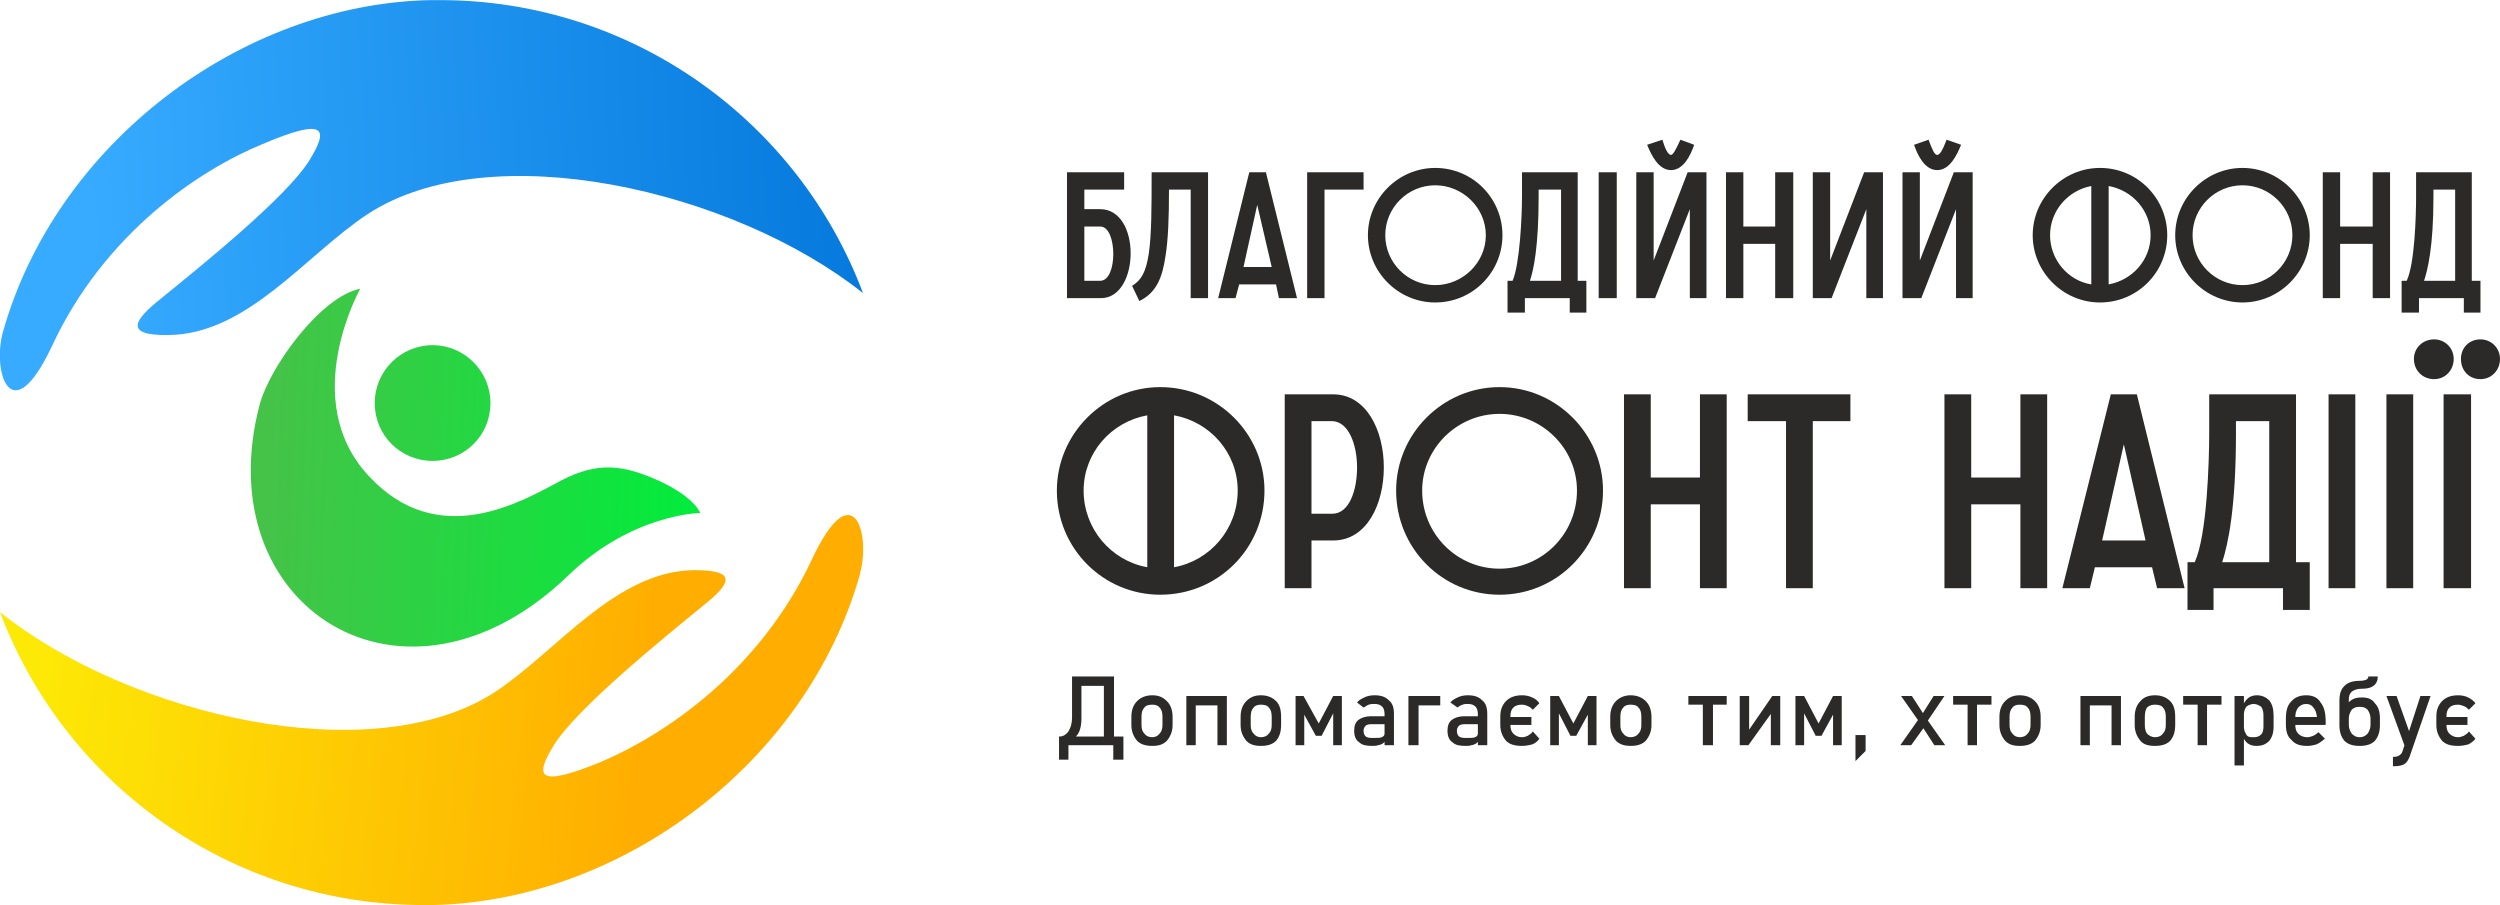
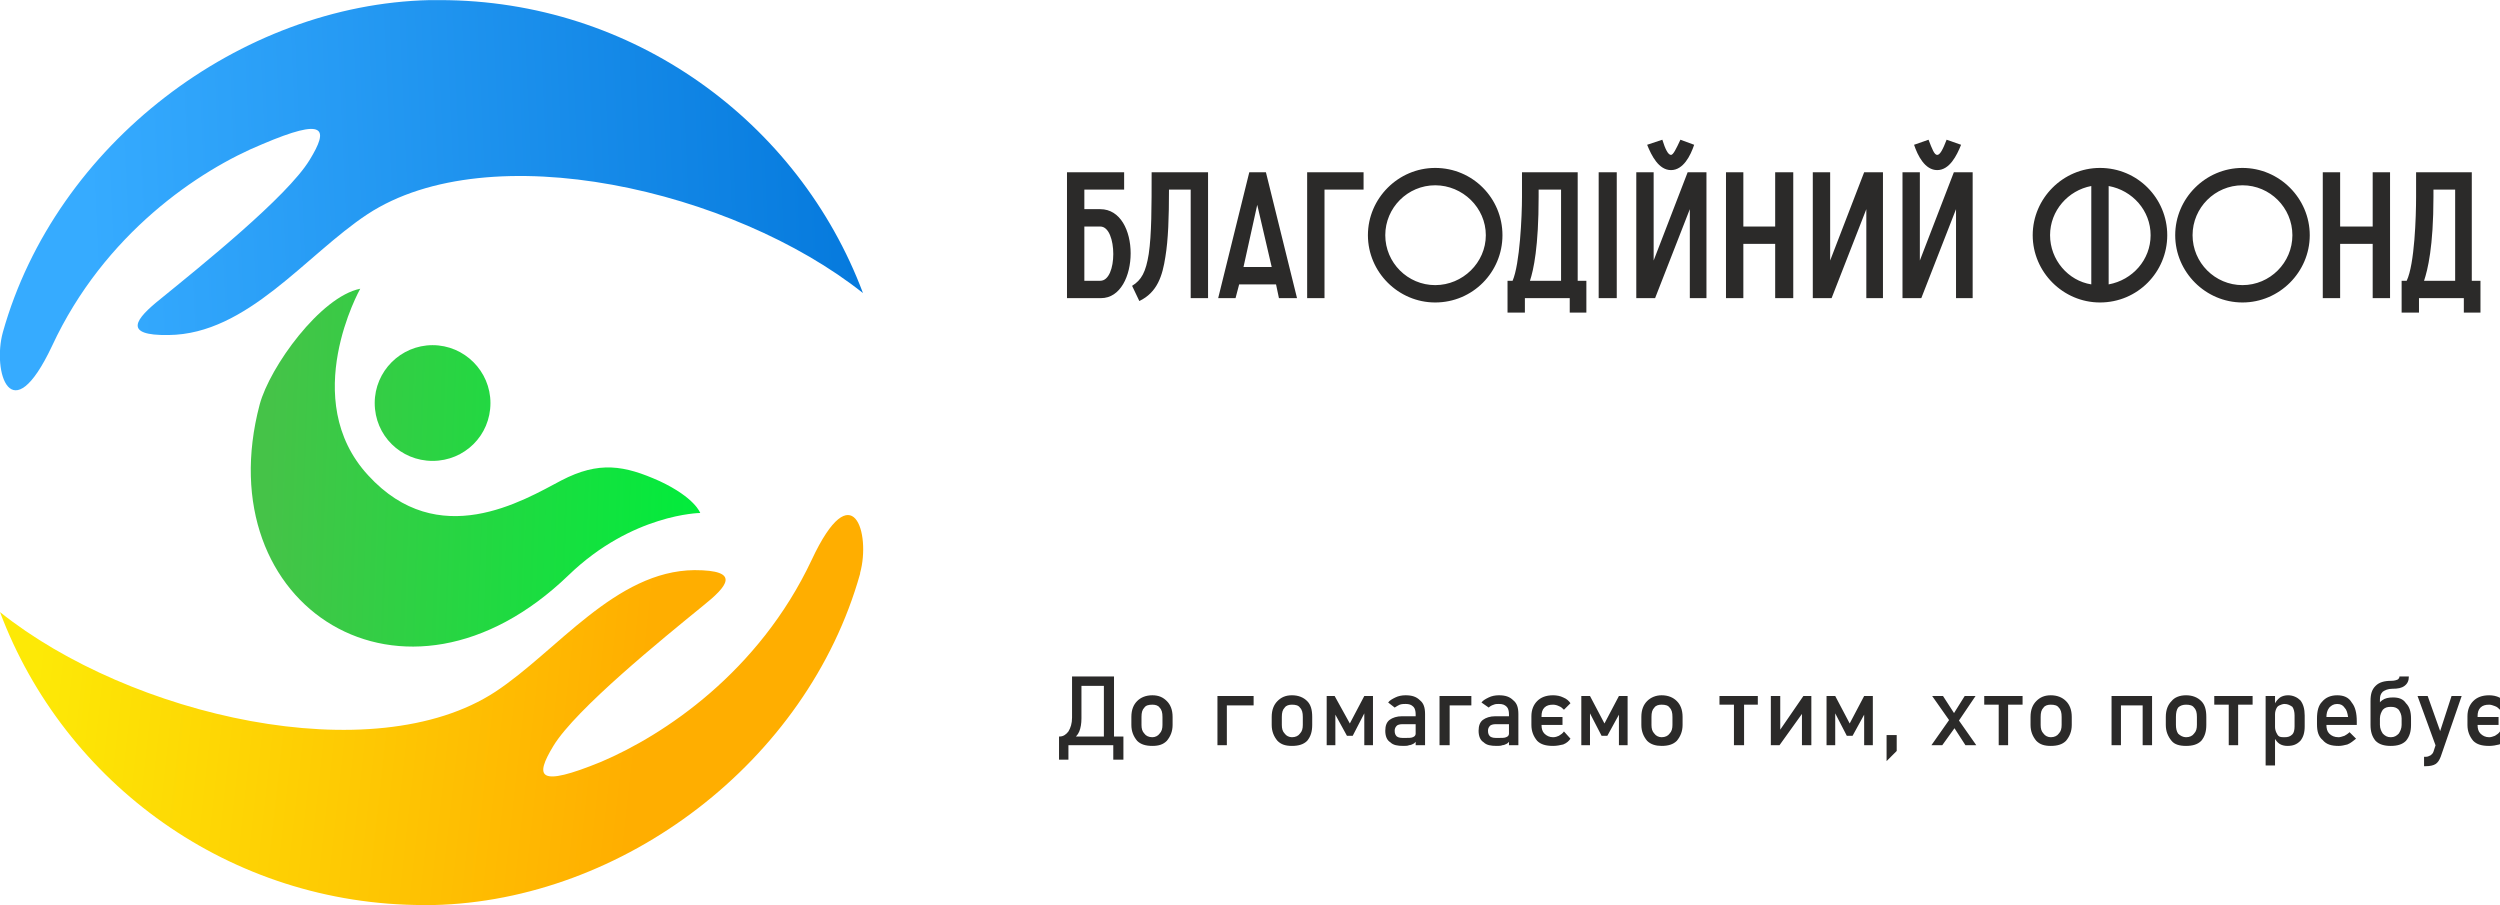
<svg xmlns="http://www.w3.org/2000/svg" xml:space="preserve" width="15.083cm" height="5.461cm" version="1.0" style="shape-rendering:geometricPrecision; text-rendering:geometricPrecision; image-rendering:optimizeQuality; fill-rule:evenodd; clip-rule:evenodd" viewBox="0 0 3456 1251">
  <defs>
    <style type="text/css">
   
    .fil3 {fill:#2B2A29;fill-rule:nonzero}
    .fil0 {fill:url(#id0)}
    .fil1 {fill:url(#id1)}
    .fil2 {fill:url(#id2)}
   
  </style>
    <linearGradient id="id0" gradientUnits="userSpaceOnUse" x1="1302.74" y1="169.348" x2="119.225" y2="222.702">
      <stop offset="0" style="stop-opacity:1; stop-color:#0074D9" />
      <stop offset="1" style="stop-opacity:1; stop-color:#36ABFF" />
    </linearGradient>
    <linearGradient id="id1" gradientUnits="userSpaceOnUse" x1="368.273" y1="715.164" x2="978.757" y2="737.887">
      <stop offset="0" style="stop-opacity:1; stop-color:#45C348" />
      <stop offset="1" style="stop-opacity:1; stop-color:#00ED3B" />
    </linearGradient>
    <linearGradient id="id2" gradientUnits="userSpaceOnUse" x1="889.698" y1="969.299" x2="55.419" y2="877.14">
      <stop offset="0" style="stop-opacity:1; stop-color:#FFAE00" />
      <stop offset="1" style="stop-opacity:1; stop-color:#FDE906" />
    </linearGradient>
  </defs>
  <g id="Layer_x0020_1">
    <g id="_2779955085040">
      <path class="fil0" d="M1193 405c-180,-143 -516,-220 -685,-109 -85,56 -166,166 -275,167 -64,1 -46,-22 -11,-50 54,-44 175,-141 206,-192 27,-44 22,-59 -65,-22 -88,36 -219,124 -291,279 -57,121 -83,35 -68,-19l0 0c73,-260 328,-453 590,-459 5,0 9,0 14,0 267,0 496,168 585,405z" />
      <path class="fil1" d="M598 477c44,0 80,36 80,80 0,45 -36,80 -80,80 -44,0 -80,-35 -80,-80 0,-44 36,-80 80,-80zm-100 -78c0,0 -86,153 11,258 97,106 214,35 267,7 52,-27 87,-21 136,1 49,23 56,44 56,44 0,0 -94,1 -182,86 -227,219 -501,44 -427,-236 14,-52 84,-149 139,-160z" />
      <path class="fil2" d="M0 846c180,144 516,221 685,110 85,-56 166,-167 275,-168 65,0 46,22 11,50 -54,44 -175,142 -206,193 -26,43 -22,58 66,22 87,-37 218,-124 291,-279 57,-122 82,-36 67,18l0 1c-73,260 -328,452 -590,458 -4,0 -9,0 -13,0 -268,0 -497,-168 -586,-405z" />
    </g>
    <g id="_2779955085968">
      <path class="fil3" d="M1499 388l0 -75 22 0c12,0 18,19 18,38 0,19 -6,37 -18,37l-22 0zm-24 24l47 0c27,0 41,-31 41,-62 0,-31 -14,-61 -42,-61l-22 0 0 -27 55 0 0 -24 -79 0 0 174zm117 -174c0,48 0,86 -4,113 -4,25 -10,36 -23,44l10 21c25,-12 32,-35 36,-61 4,-24 5,-55 5,-93l30 0 0 150 24 0 0 -174 -78 0zm92 174l24 0 5 -19 51 0 4 19 25 0 -43 -174 -23 0 -43 174zm35 -43l19 -86 20 86 -39 0zm88 43l24 0 0 -150 54 0 0 -24 -78 0 0 174zm177 6c52,0 93,-42 93,-93 0,-51 -41,-93 -93,-93 -51,0 -93,42 -93,93 0,51 42,93 93,93zm0 -24c-38,0 -69,-31 -69,-69 0,-38 31,-69 69,-69 38,0 70,31 70,69 0,38 -32,69 -70,69zm100 38l24 0 0 -20 62 0 0 20 23 0 0 -44 -12 0 0 -150 -77 0 0 34c0,27 -3,93 -13,116l-7 0 0 44zm43 -160l0 -10 31 0 0 126 -43 0c5,-15 12,-47 12,-116zm83 140l25 0 0 -174 -25 0 0 174zm52 0l26 0 48 -123 0 123 23 0 0 -174 -26 0 -47 122 0 -122 -24 0 0 174zm15 -212c6,15 16,35 33,35 17,0 27,-20 32,-35l-19 -7c-6,13 -10,21 -13,21 -4,0 -8,-8 -12,-21l-21 7zm109 212l24 0 0 -75 44 0 0 75 25 0 0 -174 -25 0 0 75 -44 0 0 -75 -24 0 0 174zm120 0l26 0 48 -123 0 123 23 0 0 -174 -26 0 -47 122 0 -122 -24 0 0 174zm124 0l26 0 48 -123 0 123 23 0 0 -174 -26 0 -47 122 0 -122 -24 0 0 174zm16 -212c5,15 15,35 32,35 17,0 27,-20 33,-35l-20 -7c-5,13 -9,21 -13,21 -4,0 -7,-8 -12,-21l-20 7zm257 218c52,0 93,-42 93,-93 0,-51 -41,-93 -93,-93 -51,0 -93,42 -93,93 0,51 42,93 93,93zm70 -93c0,34 -25,62 -58,68l0 -136c33,6 58,34 58,68zm-139 0c0,-34 25,-62 57,-68l0 136c-32,-5 -57,-34 -57,-68zm266 93c51,0 93,-42 93,-93 0,-51 -42,-93 -93,-93 -51,0 -93,42 -93,93 0,51 42,93 93,93zm0 -24c-38,0 -69,-31 -69,-69 0,-38 31,-69 69,-69 38,0 69,31 69,69 0,38 -31,69 -69,69zm111 18l24 0 0 -75 45 0 0 75 24 0 0 -174 -24 0 0 75 -45 0 0 -75 -24 0 0 174zm109 20l24 0 0 -20 62 0 0 20 23 0 0 -44 -12 0 0 -150 -77 0 0 34c0,27 -2,93 -13,116l-7 0 0 44zm44 -160l0 -10 30 0 0 126 -43 0c5,-15 13,-47 13,-116z" />
-       <path class="fil3" d="M1604 822c80,0 144,-64 144,-144 0,-78 -64,-143 -144,-143 -79,0 -143,65 -143,143 0,80 64,144 143,144zm107 -144c0,53 -38,97 -88,106l0 -210c50,9 88,52 88,104zm-213 0c0,-52 38,-95 88,-104l0 210c-50,-9 -88,-53 -88,-106zm278 135l37 0 0 -66 30 0c47,0 70,-51 70,-101 0,-51 -24,-101 -70,-101l-67 0 0 268zm37 -103l0 -128 28 0c23,0 35,32 35,64 0,32 -11,64 -34,64l-29 0zm260 112c79,0 143,-64 143,-144 0,-78 -64,-143 -143,-143 -79,0 -143,65 -143,143 0,80 64,144 143,144zm0 -36c-59,0 -107,-48 -107,-108 0,-58 48,-106 107,-106 59,0 107,48 107,106 0,60 -48,108 -107,108zm172 27l37 0 0 -116 68 0 0 116 37 0 0 -268 -37 0 0 115 -68 0 0 -115 -37 0 0 268zm224 0l37 0 0 -231 52 0 0 -37 -142 0 0 37 53 0 0 231zm219 0l37 0 0 -116 68 0 0 116 37 0 0 -268 -37 0 0 115 -68 0 0 -115 -37 0 0 268zm163 0l38 0 7 -29 79 0 7 29 38 0 -66 -268 -36 0 -67 268zm55 -66l30 -133 30 133 -60 0zm118 96l36 0 0 -30 96 0 0 30 37 0 0 -66 -19 0 0 -232 -120 0 0 53c0,40 -3,142 -20,179l-10 0 0 66zm67 -245l0 -16 46 0 0 195 -65 0c8,-25 19,-74 19,-179zm128 215l37 0 0 -268 -37 0 0 268zm80 0l37 0 0 -268 -37 0 0 268zm79 0l38 0 0 -268 -38 0 0 268zm-41 -317c0,16 12,28 28,28 15,0 27,-12 27,-28 0,-15 -12,-27 -27,-27 -16,0 -28,12 -28,27zm92 28c-16,0 -27,-12 -27,-28 0,-15 11,-27 27,-27 15,0 27,12 27,27 0,16 -12,28 -27,28z" />
-       <path class="fil3" d="M1464 1026l0 -8 1 0c5,0 9,-3 12,-7 3,-5 5,-11 5,-19l0 -57 13 0 0 58c0,7 -1,13 -3,18 -2,5 -6,9 -10,11 -5,3 -10,4 -16,4l-2 0zm0 24l0 -32 13 0 0 32 -13 0zm0 -20l0 -12 83 0 0 12 -83 0zm75 20l0 -32 14 0 0 32 -14 0zm-13 -20l0 -95 14 0 0 95 -14 0zm-36 -82l0 -13 44 0 0 13 -44 0zm103 83c-9,0 -16,-2 -21,-7 -5,-6 -8,-13 -8,-22l0 -11c0,-10 3,-17 8,-22 5,-5 12,-8 21,-8 9,0 15,3 20,8 5,5 8,12 8,22l0 11c0,9 -3,16 -8,22 -5,5 -11,7 -20,7zm0 -12c4,0 8,-2 10,-5 3,-3 4,-7 4,-12l0 -11c0,-6 -1,-10 -4,-13 -2,-3 -6,-4 -10,-4 -5,0 -9,1 -11,4 -3,3 -4,7 -4,13l0 11c0,5 1,9 4,12 2,3 6,5 11,5zm90 11l0 -68 13 0 0 68 -13 0zm-43 0l0 -68 13 0 0 68 -13 0zm8 -55l0 -13 42 0 0 13 -42 0zm95 56c-9,0 -15,-2 -20,-7 -5,-6 -8,-13 -8,-22l0 -11c0,-10 3,-17 8,-22 5,-5 11,-8 20,-8 9,0 16,3 21,8 5,5 7,12 7,22l0 11c0,9 -2,16 -7,22 -5,5 -12,7 -21,7zm0 -12c5,0 9,-2 11,-5 3,-3 4,-7 4,-12l0 -11c0,-6 -1,-10 -4,-13 -2,-3 -6,-4 -11,-4 -4,0 -8,1 -10,4 -3,3 -4,7 -4,13l0 11c0,5 1,9 4,12 2,3 6,5 10,5zm80 -19l20 -38 12 0 0 68 -12 0 0 -48 0 4 -16 31 -8 0 -17 -31 1 -4 0 48 -12 0 0 -68 11 0 21 38zm91 30l0 -43c0,-4 -1,-8 -3,-10 -3,-3 -6,-4 -11,-4 -2,0 -5,0 -8,1 -2,1 -4,2 -7,4l-9 -7c2,-3 6,-5 10,-7 4,-2 9,-3 14,-3 9,0 15,2 20,7 5,4 7,10 7,19l0 43 -13 0zm-17 1c-8,0 -14,-1 -18,-5 -5,-3 -7,-9 -7,-16 0,-7 2,-12 6,-15 4,-3 10,-5 17,-5l20 0 1 11 -21 0c-3,0 -6,1 -7,2 -2,2 -3,4 -3,7 0,4 1,6 3,8 3,2 6,2 11,2 5,0 9,0 11,-1 3,-1 4,-3 4,-5l2 9c-2,2 -3,4 -5,5 -2,1 -4,2 -6,2 -2,1 -5,1 -8,1zm50 -1l0 -68 14 0 0 68 -14 0zm7 -55l0 -13 37 0 0 13 -37 0zm89 55l0 -43c0,-4 -1,-8 -3,-10 -3,-3 -6,-4 -11,-4 -2,0 -5,0 -7,1 -3,1 -5,2 -7,4l-10 -7c2,-3 6,-5 10,-7 4,-2 9,-3 14,-3 9,0 15,2 20,7 5,4 7,10 7,19l0 43 -13 0zm-17 1c-8,0 -14,-1 -18,-5 -5,-3 -7,-9 -7,-16 0,-7 2,-12 6,-15 4,-3 10,-5 17,-5l20 0 1 11 -21 0c-3,0 -6,1 -7,2 -2,2 -3,4 -3,7 0,4 1,6 3,8 3,2 6,2 11,2 5,0 9,0 11,-1 3,-1 4,-3 4,-5l2 9c-2,2 -3,4 -5,5 -2,1 -4,2 -6,2 -2,1 -5,1 -8,1zm58 -29l0 -11 33 0 0 11 -33 0zm20 29c-10,0 -17,-2 -22,-7 -5,-6 -8,-13 -8,-22l0 -12c0,-9 3,-16 8,-21 5,-5 12,-8 22,-8 5,0 10,1 14,3 5,2 8,5 10,8l0 0 -9 9 0 0c-2,-2 -4,-4 -7,-5 -2,-1 -5,-2 -8,-2 -5,0 -9,1 -12,4 -3,3 -4,7 -4,12l0 12c0,5 1,9 4,12 3,3 7,5 12,5 3,0 6,-1 8,-2 3,-2 5,-3 7,-6l0 0 9 10 0 0c-2,3 -5,6 -10,8 -4,1 -9,2 -14,2zm71 -31l20 -38 12 0 0 68 -12 0 0 -48 1 4 -17 31 -8 0 -16 -31 0 -4 0 48 -12 0 0 -68 12 0 20 38zm79 31c-8,0 -15,-2 -20,-7 -5,-6 -8,-13 -8,-22l0 -11c0,-10 3,-17 8,-22 5,-5 12,-8 20,-8 9,0 16,3 21,8 5,5 8,12 8,22l0 11c0,9 -3,16 -8,22 -5,5 -12,7 -21,7zm0 -12c5,0 9,-2 11,-5 3,-3 4,-7 4,-12l0 -11c0,-6 -1,-10 -4,-13 -2,-3 -6,-4 -11,-4 -4,0 -8,1 -10,4 -3,3 -4,7 -4,13l0 11c0,5 1,9 4,12 2,3 6,5 10,5zm100 11l0 -61 14 0 0 61 -14 0zm-20 -56l0 -12 53 0 0 12 -53 0zm127 56l-13 0 0 -48 2 2 -33 46 -12 0 0 -68 13 0 0 50 -1 -2 33 -48 11 0 0 68zm53 -30l20 -38 12 0 0 68 -12 0 0 -48 1 4 -17 31 -8 0 -16 -31 0 -4 0 48 -12 0 0 -68 12 0 20 38zm51 52l0 -36 14 0 0 22 -14 14zm109 -22l-20 -31 -26 -37 15 0 20 31 26 37 -15 0zm-47 0l26 -37 7 12 -18 25 -15 0zm36 -31l-5 -13 15 -24 15 0 -25 37zm57 31l0 -61 13 0 0 61 -13 0zm-20 -56l0 -12 53 0 0 12 -53 0zm92 57c-9,0 -15,-2 -20,-7 -5,-6 -8,-13 -8,-22l0 -11c0,-10 3,-17 8,-22 5,-5 11,-8 20,-8 9,0 16,3 21,8 5,5 8,12 8,22l0 11c0,9 -3,16 -8,22 -5,5 -12,7 -21,7zm0 -12c5,0 9,-2 11,-5 3,-3 4,-7 4,-12l0 -11c0,-6 -1,-10 -4,-13 -2,-3 -6,-4 -11,-4 -4,0 -8,1 -10,4 -3,3 -4,7 -4,13l0 11c0,5 1,9 4,12 2,3 6,5 10,5zm127 11l0 -68 13 0 0 68 -13 0zm-43 0l0 -68 13 0 0 68 -13 0zm8 -55l0 -13 42 0 0 13 -42 0zm95 56c-9,0 -16,-2 -20,-7 -5,-6 -8,-13 -8,-22l0 -11c0,-10 3,-17 8,-22 4,-5 11,-8 20,-8 9,0 16,3 21,8 5,5 7,12 7,22l0 11c0,9 -2,16 -7,22 -5,5 -12,7 -21,7zm0 -12c5,0 9,-2 11,-5 3,-3 4,-7 4,-12l0 -11c0,-6 -1,-10 -4,-13 -2,-3 -6,-4 -11,-4 -4,0 -8,1 -11,4 -2,3 -3,7 -3,13l0 11c0,5 1,9 3,12 3,3 7,5 11,5zm59 11l0 -61 13 0 0 61 -13 0zm-20 -56l0 -12 53 0 0 12 -53 0zm71 84l0 -96 13 0 0 96 -13 0zm30 -27c-4,0 -8,-1 -11,-3 -3,-2 -5,-5 -7,-8l1 -15c0,3 1,6 2,8 1,2 2,4 4,5 2,1 5,1 7,1 5,0 8,-1 11,-4 2,-2 3,-6 3,-11l0 -15c0,-5 -1,-9 -3,-12 -3,-2 -6,-4 -11,-4 -2,0 -5,1 -7,2 -2,1 -3,2 -4,4 -1,2 -2,5 -2,8l-1 -13c2,-4 4,-7 8,-10 3,-2 7,-3 11,-3 7,0 13,3 17,7 4,5 6,12 6,21l0 15c0,9 -2,15 -6,20 -5,5 -10,7 -18,7zm71 0c-10,0 -17,-2 -22,-8 -6,-5 -8,-12 -8,-22l0 -8c0,-10 2,-18 7,-23 5,-6 12,-9 21,-9 9,0 16,3 20,10 5,6 7,15 7,26l0 5 -45 0 0 -11 33 0 0 0c-1,-6 -2,-10 -5,-13 -2,-3 -5,-5 -10,-5 -5,0 -8,2 -11,5 -3,4 -4,8 -4,14l0 9c0,6 1,10 4,13 3,3 7,5 13,5 2,0 5,-1 8,-2 2,-1 5,-3 7,-5l0 0 9 9 0 0c-4,3 -7,6 -12,8 -4,1 -8,2 -12,2zm72 0c-9,0 -16,-2 -21,-7 -5,-6 -7,-13 -7,-22l0 -9 9 -14c1,-5 4,-9 7,-11 4,-3 9,-4 15,-4 8,0 14,2 18,8 5,5 7,12 7,21l0 9c0,9 -2,16 -7,22 -5,5 -12,7 -21,7zm0 -12c5,0 8,-2 11,-5 2,-3 4,-7 4,-12l0 -9c0,-5 -2,-9 -4,-12 -3,-3 -6,-4 -11,-4 -5,0 -8,1 -11,4 -2,3 -4,7 -4,12l0 9c0,5 2,9 4,12 3,3 6,5 11,5zm-28 -25l0 -25c0,-10 2,-16 7,-21 5,-5 12,-7 22,-7 4,0 7,-1 9,-2 1,-1 2,-2 2,-4l13 0c0,6 -2,10 -6,13 -4,3 -9,4 -17,4 -6,0 -10,2 -13,4 -3,3 -4,6 -4,11l0 27 -13 0zm112 -32l14 0 -29 84c-2,5 -4,8 -7,10 -3,2 -8,3 -13,3l-3 0 0 -13 3 0c2,0 4,-1 6,-2 1,-1 3,-2 4,-5l25 -77zm-20 74l-27 -74 14 0 21 59 -8 15zm52 -34l0 -11 33 0 0 11 -33 0zm20 29c-10,0 -17,-2 -22,-7 -5,-6 -8,-13 -8,-22l0 -12c0,-9 3,-16 8,-21 5,-5 12,-8 22,-8 5,0 10,1 14,3 4,2 8,5 10,8l0 0 -9 9 0 0c-2,-2 -4,-4 -7,-5 -3,-1 -5,-2 -8,-2 -5,0 -9,1 -12,4 -3,3 -4,7 -4,12l0 12c0,5 1,9 4,12 3,3 7,5 12,5 3,0 5,-1 8,-2 3,-2 5,-3 7,-6l0 0 9 10 0 0c-2,3 -6,6 -10,8 -4,1 -9,2 -14,2z" />
+       <path class="fil3" d="M1464 1026l0 -8 1 0c5,0 9,-3 12,-7 3,-5 5,-11 5,-19l0 -57 13 0 0 58c0,7 -1,13 -3,18 -2,5 -6,9 -10,11 -5,3 -10,4 -16,4l-2 0zm0 24l0 -32 13 0 0 32 -13 0zm0 -20l0 -12 83 0 0 12 -83 0zm75 20l0 -32 14 0 0 32 -14 0zm-13 -20l0 -95 14 0 0 95 -14 0zm-36 -82l0 -13 44 0 0 13 -44 0zm103 83c-9,0 -16,-2 -21,-7 -5,-6 -8,-13 -8,-22l0 -11c0,-10 3,-17 8,-22 5,-5 12,-8 21,-8 9,0 15,3 20,8 5,5 8,12 8,22l0 11c0,9 -3,16 -8,22 -5,5 -11,7 -20,7zm0 -12c4,0 8,-2 10,-5 3,-3 4,-7 4,-12l0 -11c0,-6 -1,-10 -4,-13 -2,-3 -6,-4 -10,-4 -5,0 -9,1 -11,4 -3,3 -4,7 -4,13l0 11c0,5 1,9 4,12 2,3 6,5 11,5zm90 11l0 -68 13 0 0 68 -13 0zl0 -68 13 0 0 68 -13 0zm8 -55l0 -13 42 0 0 13 -42 0zm95 56c-9,0 -15,-2 -20,-7 -5,-6 -8,-13 -8,-22l0 -11c0,-10 3,-17 8,-22 5,-5 11,-8 20,-8 9,0 16,3 21,8 5,5 7,12 7,22l0 11c0,9 -2,16 -7,22 -5,5 -12,7 -21,7zm0 -12c5,0 9,-2 11,-5 3,-3 4,-7 4,-12l0 -11c0,-6 -1,-10 -4,-13 -2,-3 -6,-4 -11,-4 -4,0 -8,1 -10,4 -3,3 -4,7 -4,13l0 11c0,5 1,9 4,12 2,3 6,5 10,5zm80 -19l20 -38 12 0 0 68 -12 0 0 -48 0 4 -16 31 -8 0 -17 -31 1 -4 0 48 -12 0 0 -68 11 0 21 38zm91 30l0 -43c0,-4 -1,-8 -3,-10 -3,-3 -6,-4 -11,-4 -2,0 -5,0 -8,1 -2,1 -4,2 -7,4l-9 -7c2,-3 6,-5 10,-7 4,-2 9,-3 14,-3 9,0 15,2 20,7 5,4 7,10 7,19l0 43 -13 0zm-17 1c-8,0 -14,-1 -18,-5 -5,-3 -7,-9 -7,-16 0,-7 2,-12 6,-15 4,-3 10,-5 17,-5l20 0 1 11 -21 0c-3,0 -6,1 -7,2 -2,2 -3,4 -3,7 0,4 1,6 3,8 3,2 6,2 11,2 5,0 9,0 11,-1 3,-1 4,-3 4,-5l2 9c-2,2 -3,4 -5,5 -2,1 -4,2 -6,2 -2,1 -5,1 -8,1zm50 -1l0 -68 14 0 0 68 -14 0zm7 -55l0 -13 37 0 0 13 -37 0zm89 55l0 -43c0,-4 -1,-8 -3,-10 -3,-3 -6,-4 -11,-4 -2,0 -5,0 -7,1 -3,1 -5,2 -7,4l-10 -7c2,-3 6,-5 10,-7 4,-2 9,-3 14,-3 9,0 15,2 20,7 5,4 7,10 7,19l0 43 -13 0zm-17 1c-8,0 -14,-1 -18,-5 -5,-3 -7,-9 -7,-16 0,-7 2,-12 6,-15 4,-3 10,-5 17,-5l20 0 1 11 -21 0c-3,0 -6,1 -7,2 -2,2 -3,4 -3,7 0,4 1,6 3,8 3,2 6,2 11,2 5,0 9,0 11,-1 3,-1 4,-3 4,-5l2 9c-2,2 -3,4 -5,5 -2,1 -4,2 -6,2 -2,1 -5,1 -8,1zm58 -29l0 -11 33 0 0 11 -33 0zm20 29c-10,0 -17,-2 -22,-7 -5,-6 -8,-13 -8,-22l0 -12c0,-9 3,-16 8,-21 5,-5 12,-8 22,-8 5,0 10,1 14,3 5,2 8,5 10,8l0 0 -9 9 0 0c-2,-2 -4,-4 -7,-5 -2,-1 -5,-2 -8,-2 -5,0 -9,1 -12,4 -3,3 -4,7 -4,12l0 12c0,5 1,9 4,12 3,3 7,5 12,5 3,0 6,-1 8,-2 3,-2 5,-3 7,-6l0 0 9 10 0 0c-2,3 -5,6 -10,8 -4,1 -9,2 -14,2zm71 -31l20 -38 12 0 0 68 -12 0 0 -48 1 4 -17 31 -8 0 -16 -31 0 -4 0 48 -12 0 0 -68 12 0 20 38zm79 31c-8,0 -15,-2 -20,-7 -5,-6 -8,-13 -8,-22l0 -11c0,-10 3,-17 8,-22 5,-5 12,-8 20,-8 9,0 16,3 21,8 5,5 8,12 8,22l0 11c0,9 -3,16 -8,22 -5,5 -12,7 -21,7zm0 -12c5,0 9,-2 11,-5 3,-3 4,-7 4,-12l0 -11c0,-6 -1,-10 -4,-13 -2,-3 -6,-4 -11,-4 -4,0 -8,1 -10,4 -3,3 -4,7 -4,13l0 11c0,5 1,9 4,12 2,3 6,5 10,5zm100 11l0 -61 14 0 0 61 -14 0zm-20 -56l0 -12 53 0 0 12 -53 0zm127 56l-13 0 0 -48 2 2 -33 46 -12 0 0 -68 13 0 0 50 -1 -2 33 -48 11 0 0 68zm53 -30l20 -38 12 0 0 68 -12 0 0 -48 1 4 -17 31 -8 0 -16 -31 0 -4 0 48 -12 0 0 -68 12 0 20 38zm51 52l0 -36 14 0 0 22 -14 14zm109 -22l-20 -31 -26 -37 15 0 20 31 26 37 -15 0zm-47 0l26 -37 7 12 -18 25 -15 0zm36 -31l-5 -13 15 -24 15 0 -25 37zm57 31l0 -61 13 0 0 61 -13 0zm-20 -56l0 -12 53 0 0 12 -53 0zm92 57c-9,0 -15,-2 -20,-7 -5,-6 -8,-13 -8,-22l0 -11c0,-10 3,-17 8,-22 5,-5 11,-8 20,-8 9,0 16,3 21,8 5,5 8,12 8,22l0 11c0,9 -3,16 -8,22 -5,5 -12,7 -21,7zm0 -12c5,0 9,-2 11,-5 3,-3 4,-7 4,-12l0 -11c0,-6 -1,-10 -4,-13 -2,-3 -6,-4 -11,-4 -4,0 -8,1 -10,4 -3,3 -4,7 -4,13l0 11c0,5 1,9 4,12 2,3 6,5 10,5zm127 11l0 -68 13 0 0 68 -13 0zm-43 0l0 -68 13 0 0 68 -13 0zm8 -55l0 -13 42 0 0 13 -42 0zm95 56c-9,0 -16,-2 -20,-7 -5,-6 -8,-13 -8,-22l0 -11c0,-10 3,-17 8,-22 4,-5 11,-8 20,-8 9,0 16,3 21,8 5,5 7,12 7,22l0 11c0,9 -2,16 -7,22 -5,5 -12,7 -21,7zm0 -12c5,0 9,-2 11,-5 3,-3 4,-7 4,-12l0 -11c0,-6 -1,-10 -4,-13 -2,-3 -6,-4 -11,-4 -4,0 -8,1 -11,4 -2,3 -3,7 -3,13l0 11c0,5 1,9 3,12 3,3 7,5 11,5zm59 11l0 -61 13 0 0 61 -13 0zm-20 -56l0 -12 53 0 0 12 -53 0zm71 84l0 -96 13 0 0 96 -13 0zm30 -27c-4,0 -8,-1 -11,-3 -3,-2 -5,-5 -7,-8l1 -15c0,3 1,6 2,8 1,2 2,4 4,5 2,1 5,1 7,1 5,0 8,-1 11,-4 2,-2 3,-6 3,-11l0 -15c0,-5 -1,-9 -3,-12 -3,-2 -6,-4 -11,-4 -2,0 -5,1 -7,2 -2,1 -3,2 -4,4 -1,2 -2,5 -2,8l-1 -13c2,-4 4,-7 8,-10 3,-2 7,-3 11,-3 7,0 13,3 17,7 4,5 6,12 6,21l0 15c0,9 -2,15 -6,20 -5,5 -10,7 -18,7zm71 0c-10,0 -17,-2 -22,-8 -6,-5 -8,-12 -8,-22l0 -8c0,-10 2,-18 7,-23 5,-6 12,-9 21,-9 9,0 16,3 20,10 5,6 7,15 7,26l0 5 -45 0 0 -11 33 0 0 0c-1,-6 -2,-10 -5,-13 -2,-3 -5,-5 -10,-5 -5,0 -8,2 -11,5 -3,4 -4,8 -4,14l0 9c0,6 1,10 4,13 3,3 7,5 13,5 2,0 5,-1 8,-2 2,-1 5,-3 7,-5l0 0 9 9 0 0c-4,3 -7,6 -12,8 -4,1 -8,2 -12,2zm72 0c-9,0 -16,-2 -21,-7 -5,-6 -7,-13 -7,-22l0 -9 9 -14c1,-5 4,-9 7,-11 4,-3 9,-4 15,-4 8,0 14,2 18,8 5,5 7,12 7,21l0 9c0,9 -2,16 -7,22 -5,5 -12,7 -21,7zm0 -12c5,0 8,-2 11,-5 2,-3 4,-7 4,-12l0 -9c0,-5 -2,-9 -4,-12 -3,-3 -6,-4 -11,-4 -5,0 -8,1 -11,4 -2,3 -4,7 -4,12l0 9c0,5 2,9 4,12 3,3 6,5 11,5zm-28 -25l0 -25c0,-10 2,-16 7,-21 5,-5 12,-7 22,-7 4,0 7,-1 9,-2 1,-1 2,-2 2,-4l13 0c0,6 -2,10 -6,13 -4,3 -9,4 -17,4 -6,0 -10,2 -13,4 -3,3 -4,6 -4,11l0 27 -13 0zm112 -32l14 0 -29 84c-2,5 -4,8 -7,10 -3,2 -8,3 -13,3l-3 0 0 -13 3 0c2,0 4,-1 6,-2 1,-1 3,-2 4,-5l25 -77zm-20 74l-27 -74 14 0 21 59 -8 15zm52 -34l0 -11 33 0 0 11 -33 0zm20 29c-10,0 -17,-2 -22,-7 -5,-6 -8,-13 -8,-22l0 -12c0,-9 3,-16 8,-21 5,-5 12,-8 22,-8 5,0 10,1 14,3 4,2 8,5 10,8l0 0 -9 9 0 0c-2,-2 -4,-4 -7,-5 -3,-1 -5,-2 -8,-2 -5,0 -9,1 -12,4 -3,3 -4,7 -4,12l0 12c0,5 1,9 4,12 3,3 7,5 12,5 3,0 5,-1 8,-2 3,-2 5,-3 7,-6l0 0 9 10 0 0c-2,3 -6,6 -10,8 -4,1 -9,2 -14,2z" />
    </g>
  </g>
</svg>